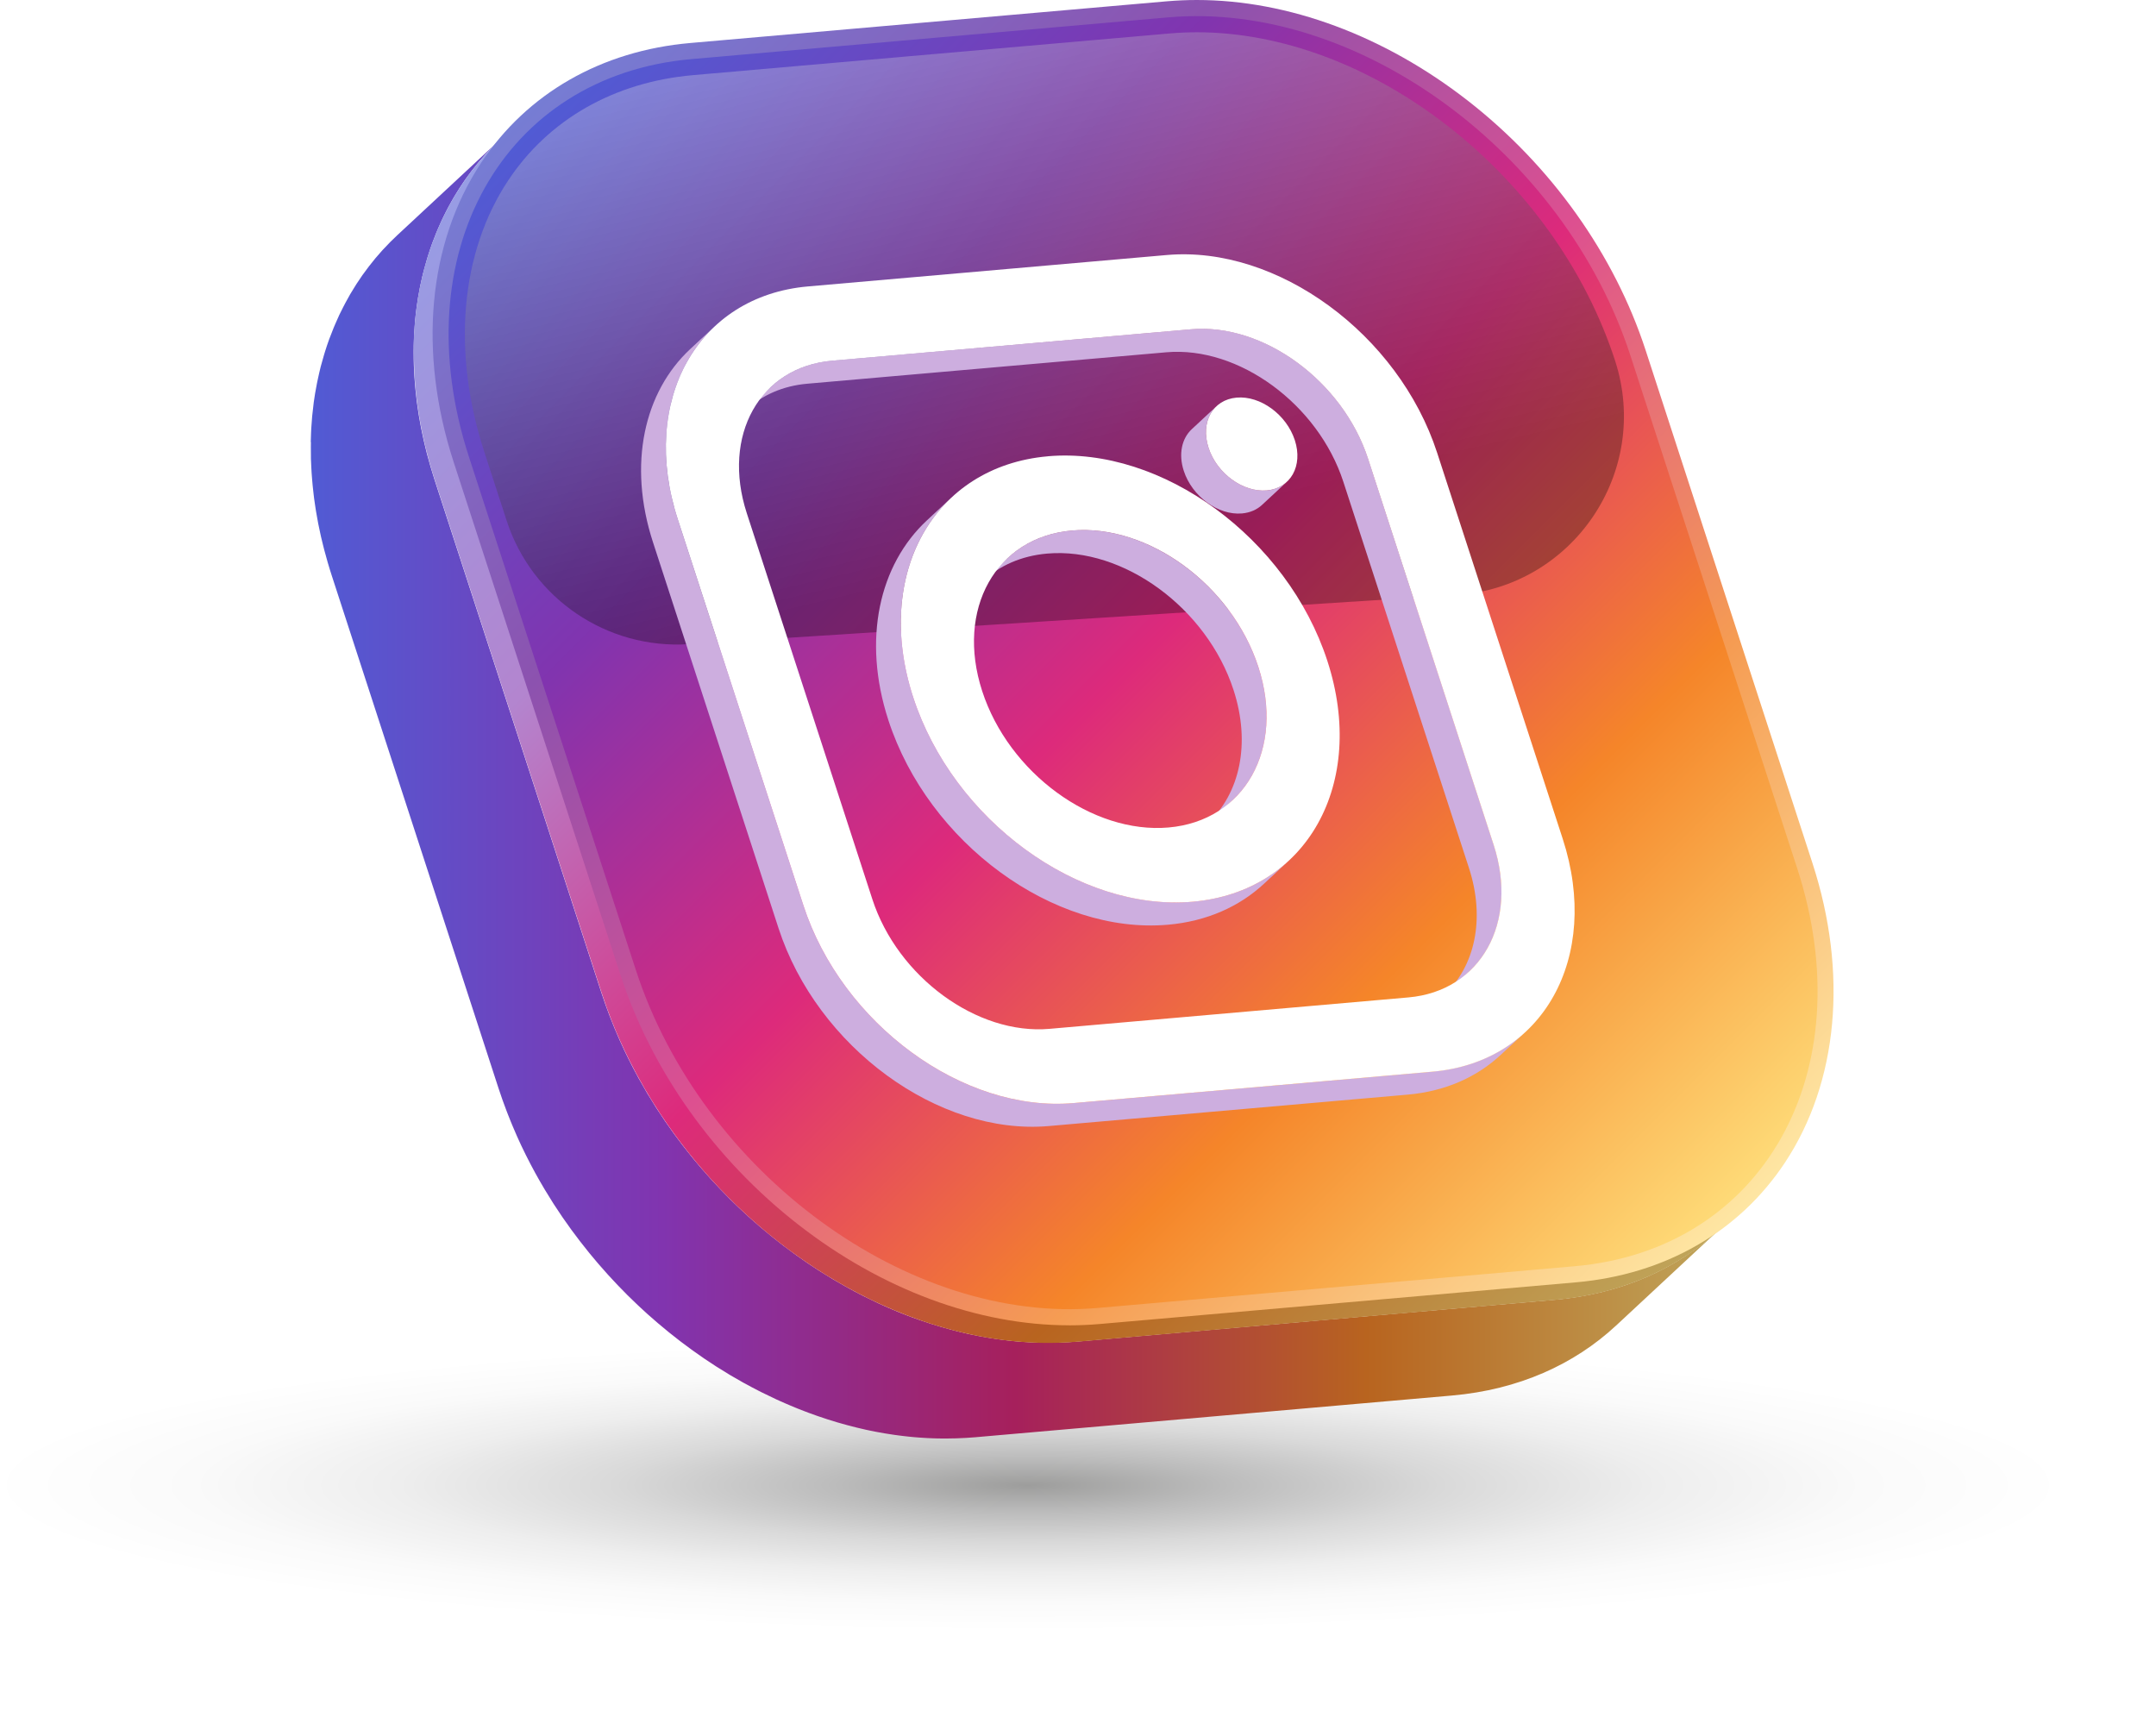
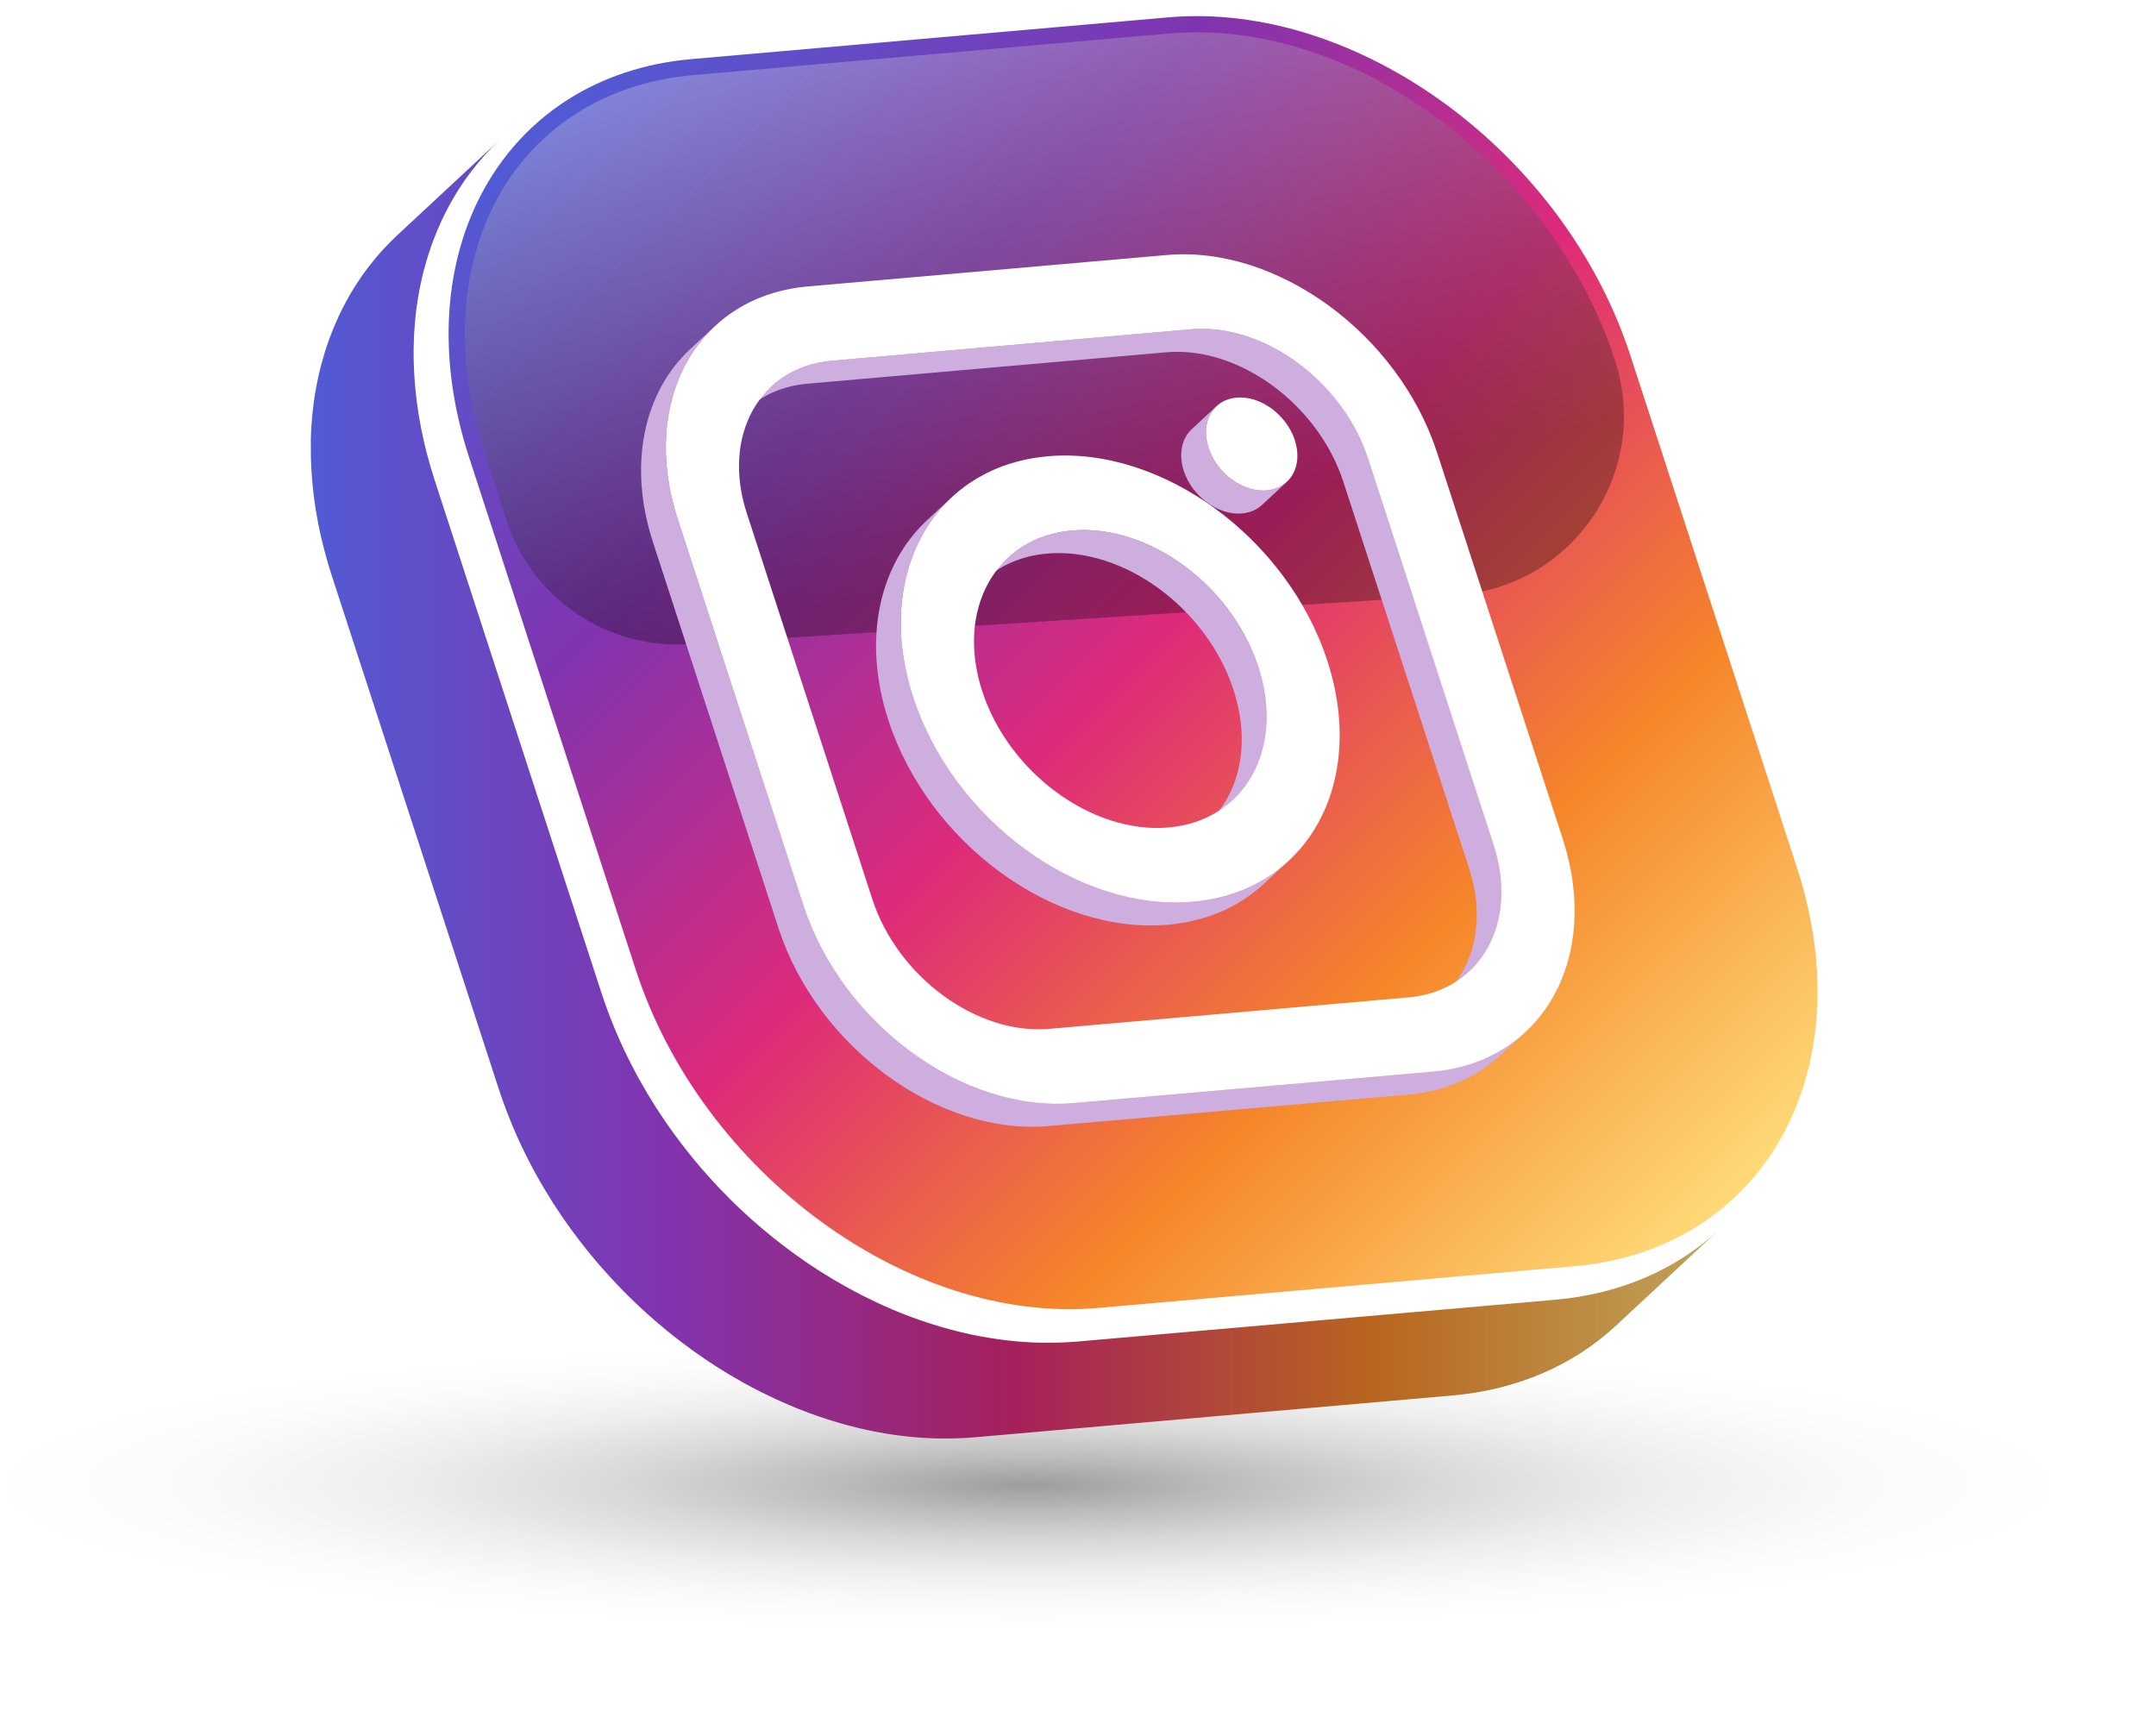
<svg xmlns="http://www.w3.org/2000/svg" viewBox="0 0 668.26 536.11">
  <defs>
    <style>.cls-1{fill:url(#linear-gradient);}.cls-2{isolation:isolate;}.cls-2,.cls-3{fill:none;}.cls-4{fill:#fff;}.cls-5{fill:#cdaedf;}.cls-6{fill:url(#linear-gradient-5);mix-blend-mode:screen;opacity:.3;}.cls-7{fill:url(#linear-gradient-3);}.cls-8{fill:url(#linear-gradient-4);}.cls-9{fill:url(#linear-gradient-2);}.cls-10{fill:url(#radial-gradient);mix-blend-mode:multiply;}.cls-3{filter:url(#drop-shadow-1);}</style>
    <radialGradient id="radial-gradient" cx="-2578.42" cy="460.46" fx="-2578.42" fy="460.46" r="336.36" gradientTransform="translate(-2259.82 395.88) rotate(-180) scale(1 -.14)" gradientUnits="userSpaceOnUse">
      <stop offset="0" stop-color="#9d9d9c" />
      <stop offset=".18" stop-color="#bcbcbc" />
      <stop offset=".38" stop-color="#d9d9d9" />
      <stop offset=".58" stop-color="#eee" />
      <stop offset=".77" stop-color="#fafafa" />
      <stop offset=".96" stop-color="#fff" />
    </radialGradient>
    <linearGradient id="linear-gradient" x1="133.93" y1="244.55" x2="570.4" y2="244.55" gradientTransform="translate(666.7) rotate(-180) scale(1 -1)" gradientUnits="userSpaceOnUse">
      <stop offset="0" stop-color="#bfa459" />
      <stop offset=".25" stop-color="#b8641f" />
      <stop offset=".5" stop-color="#a6205c" />
      <stop offset=".75" stop-color="#8134af" />
      <stop offset="1" stop-color="#515bd4" />
    </linearGradient>
    <linearGradient id="linear-gradient-2" x1="193.72" y1="441.03" x2="551.65" y2="83.1" gradientTransform="translate(666.7) rotate(-180) scale(1 -1)" gradientUnits="userSpaceOnUse">
      <stop offset="0" stop-color="#bfa459" />
      <stop offset=".25" stop-color="#b8641f" />
      <stop offset=".5" stop-color="#dd2a7b" />
      <stop offset=".75" stop-color="#b385cf" />
      <stop offset="1" stop-color="#979de5" />
    </linearGradient>
    <linearGradient id="linear-gradient-3" x1="135.83" y1="385.07" x2="495.17" y2="25.72" gradientTransform="translate(666.7) rotate(-180) scale(1 -1)" gradientUnits="userSpaceOnUse">
      <stop offset="0" stop-color="#fee6a3" />
      <stop offset=".25" stop-color="#f59c53" />
      <stop offset=".5" stop-color="#dd5090" />
      <stop offset=".75" stop-color="#8c52af" />
      <stop offset="1" stop-color="#767dd4" />
    </linearGradient>
    <linearGradient id="linear-gradient-4" x1="139.36" y1="381.53" x2="491.64" y2="29.26" gradientTransform="translate(666.7) rotate(-180) scale(1 -1)" gradientUnits="userSpaceOnUse">
      <stop offset="0" stop-color="#feda77" />
      <stop offset=".25" stop-color="#f58529" />
      <stop offset=".5" stop-color="#dd2a7b" />
      <stop offset=".75" stop-color="#8134af" />
      <stop offset="1" stop-color="#515bd4" />
    </linearGradient>
    <linearGradient id="linear-gradient-5" x1="379.79" y1="-36.63" x2="322.09" y2="208.15" gradientTransform="translate(666.7) rotate(-180) scale(1 -1)" gradientUnits="userSpaceOnUse">
      <stop offset=".1" stop-color="#fff" />
      <stop offset=".31" stop-color="#b0b0b0" />
      <stop offset=".57" stop-color="#525252" />
      <stop offset=".75" stop-color="#171717" />
      <stop offset=".84" stop-color="#000" />
    </linearGradient>
    <filter id="drop-shadow-1" filterUnits="userSpaceOnUse">
      <feOffset dx="-7" dy="7" />
      <feGaussianBlur result="blur" stdDeviation="5" />
      <feFlood flood-color="#000" flood-opacity=".75" />
      <feComposite in2="blur" operator="in" />
      <feComposite in="SourceGraphic" />
    </filter>
  </defs>
  <g class="cls-2">
    <g id="Layer_2">
      <g id="Layer_1-2">
        <ellipse id="instagram" class="cls-10" cx="334.13" cy="463.77" rx="334.13" ry="72.34" />
        <path id="dark_frame" class="cls-1" d="m96.32,136.97c.02-.93.05-1.85.09-2.76.02-.44.03-.89.06-1.33.07-1.23.16-2.44.27-3.65.01-.12.02-.24.03-.35.13-1.32.28-2.63.45-3.93.01-.1.02-.19.03-.29.13-.95.27-1.88.43-2.82,0-.05.02-.1.03-.15.17-1,.35-2,.55-2.98.07-.33.14-.66.21-.99.15-.72.31-1.43.47-2.14.08-.36.17-.72.26-1.08.07-.27.13-.54.19-.8.06-.23.13-.46.19-.69.26-1,.54-1.99.84-2.97.11-.35.21-.71.32-1.06.4-1.29.83-2.57,1.29-3.83.01-.04.02-.07.04-.11.08-.21.17-.42.25-.63.34-.92.69-1.83,1.06-2.72.16-.4.34-.79.5-1.18.32-.75.65-1.49.99-2.23.09-.2.18-.42.27-.62.11-.22.22-.44.33-.66.3-.63.61-1.25.93-1.86.22-.43.44-.85.66-1.27.34-.63.68-1.25,1.03-1.86.16-.28.31-.57.47-.85.07-.11.14-.22.21-.34.34-.57.69-1.14,1.04-1.7.24-.39.48-.78.73-1.17.39-.6.79-1.18,1.19-1.77.2-.29.39-.59.59-.88.03-.05.07-.09.1-.13.4-.57.82-1.13,1.24-1.68.24-.32.47-.65.72-.97.52-.68,1.06-1.34,1.6-2,.15-.18.29-.37.44-.55,0,0,.01-.01.02-.02.7-.84,1.42-1.66,2.15-2.46.17-.18.35-.36.52-.54.57-.61,1.14-1.23,1.74-1.82.02-.02.04-.04.05-.06.72-.72,1.45-1.43,2.2-2.13l31.9-29.68c-.77.71-1.52,1.44-2.25,2.18-.59.59-1.16,1.2-1.73,1.82-.17.18-.35.36-.52.55-.73.81-1.45,1.63-2.15,2.46-.16.19-.3.38-.46.57-.54.66-1.08,1.32-1.6,2-.25.32-.48.65-.72.97-.42.56-.83,1.11-1.24,1.68-.24.34-.47.69-.7,1.03-.4.58-.8,1.16-1.18,1.76-.25.39-.49.78-.73,1.17-.35.56-.7,1.12-1.04,1.7-.23.39-.45.79-.68,1.19-.35.62-.7,1.24-1.03,1.86-.23.42-.44.85-.66,1.27-.32.62-.63,1.24-.93,1.86-.2.42-.41.85-.6,1.28-.34.74-.67,1.48-.99,2.23-.17.39-.34.79-.5,1.18-.37.9-.72,1.81-1.06,2.72-.09.25-.19.49-.28.74-.46,1.26-.88,2.54-1.29,3.83-.11.35-.21.71-.32,1.06-.29.98-.57,1.97-.84,2.97-.13.5-.26.99-.39,1.49-.09.36-.18.72-.26,1.08-.17.71-.32,1.42-.47,2.14-.07.33-.14.66-.21.99-.2.99-.38,1.98-.55,2.98,0,.05-.02.1-.03.15-.17,1.03-.32,2.06-.46,3.11-.17,1.3-.33,2.61-.45,3.93-.01.12-.02.24-.03.35-.11,1.21-.2,2.43-.27,3.65-.02.44-.04.89-.06,1.33-.04.92-.07,1.83-.09,2.76,0,.5-.01,1.01-.02,1.52,0,.9,0,1.8.02,2.7,0,.52.02,1.05.04,1.57.02.68.06,1.36.09,2.04.03.6.06,1.19.1,1.79.04.69.1,1.38.16,2.07.05.6.1,1.2.16,1.8.07.7.15,1.41.23,2.11.07.6.14,1.19.21,1.8.09.72.2,1.44.31,2.15.09.6.17,1.19.27,1.79.12.74.26,1.48.39,2.22.11.59.21,1.17.32,1.76.15.76.32,1.53.48,2.29.12.57.24,1.14.37,1.72.18.8.38,1.6.58,2.41.13.54.26,1.09.4,1.63.23.89.48,1.78.74,2.67.13.46.25.93.39,1.39.4,1.36.82,2.73,1.26,4.1l51.68,158.88c.37,1.14.76,2.27,1.16,3.4.13.36.26.71.39,1.07.28.78.57,1.56.86,2.33.15.41.31.81.47,1.21.29.74.58,1.48.88,2.21.16.39.32.78.48,1.17.34.82.69,1.63,1.05,2.45.13.29.25.58.38.87.25.57.51,1.13.77,1.69.19.42.38.84.58,1.26.27.58.56,1.16.84,1.73.19.39.38.79.58,1.19.32.64.64,1.27.97,1.9.17.33.33.66.5.98.47.89.95,1.78,1.43,2.67.03.06.07.12.1.19.8,1.45,1.62,2.88,2.46,4.3.14.23.27.47.41.7.81,1.36,1.64,2.7,2.49,4.03.17.27.35.54.53.82.75,1.16,1.51,2.31,2.29,3.45.04.07.09.13.13.2.82,1.19,1.65,2.37,2.5,3.54.21.29.42.57.63.86.73,1,1.48,1.99,2.23,2.97.08.1.16.21.24.31.83,1.07,1.67,2.13,2.52,3.18.23.28.46.56.69.85.66.8,1.33,1.59,2,2.38.2.24.4.48.61.71.85.99,1.72,1.96,2.59,2.93.19.21.38.41.56.61.7.76,1.4,1.52,2.12,2.27.26.28.53.55.79.83.76.79,1.53,1.57,2.3,2.35.14.14.29.29.43.44.91.9,1.83,1.79,2.76,2.67.25.24.5.47.75.7.72.67,1.44,1.34,2.17,2,.27.25.54.49.82.74.96.86,1.94,1.72,2.92,2.55.05.04.1.09.16.13.94.8,1.88,1.58,2.83,2.35.28.23.57.46.85.68.86.69,1.72,1.37,2.58,2.04.2.15.4.31.6.46,1.04.8,2.09,1.58,3.15,2.34.24.18.49.35.73.53.95.68,1.9,1.35,2.86,2.01.23.16.46.32.69.48,1.12.76,2.25,1.51,3.39,2.24.23.15.47.3.7.44,1.18.75,2.36,1.48,3.55,2.19.13.08.25.15.37.23,1.26.75,2.53,1.48,3.81,2.19.26.14.51.29.77.43,1.44.79,2.89,1.57,4.35,2.31.23.12.47.24.71.36,1.48.74,2.96,1.46,4.46,2.16.33.16.67.31,1.01.46.63.29,1.26.57,1.89.84.4.17.79.34,1.19.51.62.26,1.24.52,1.86.78.4.16.79.32,1.19.48.64.26,1.29.51,1.93.75.37.14.74.29,1.11.42.74.28,1.48.54,2.23.8.28.1.55.2.83.29.76.26,1.52.51,2.28.76.21.07.42.14.63.21.97.31,1.95.61,2.93.9.26.08.53.15.79.22.71.21,1.43.41,2.14.6.37.1.74.19,1.12.29.61.16,1.22.32,1.83.47.41.1.82.19,1.23.29.58.13,1.15.27,1.73.4.43.09.85.18,1.28.27.56.12,1.12.23,1.68.34.44.08.87.16,1.31.24.55.1,1.1.2,1.65.29.44.07.89.14,1.33.21.55.09,1.09.17,1.64.25.44.06.89.12,1.33.18.55.07,1.09.14,1.64.2.45.05.89.1,1.34.15.55.06,1.09.11,1.64.16.44.04.89.08,1.33.11.55.04,1.1.08,1.65.11.44.03.88.06,1.32.08.56.03,1.11.05,1.67.07.43.02.87.03,1.3.04.57.01,1.14.02,1.71.02.42,0,.84.01,1.26,0,.59,0,1.18-.01,1.77-.03.39,0,.79-.01,1.18-.02.66-.02,1.31-.05,1.97-.09.32-.02.65-.03.97-.04.98-.06,1.96-.13,2.94-.21l147.75-12.93c20.61-1.8,37.89-9.61,50.89-21.7l-31.9,29.68c-13,12.09-30.28,19.9-50.89,21.7l-147.75,12.93c-.98.09-1.96.16-2.94.21-.32.02-.65.03-.97.04-.66.03-1.31.07-1.97.09-.39.01-.79.01-1.18.02-.59.01-1.18.02-1.77.03-.42,0-.84,0-1.26,0-.57,0-1.14,0-1.7-.02-.43-.01-.87-.03-1.3-.04-.56-.02-1.11-.04-1.67-.07-.44-.02-.88-.05-1.32-.08-.55-.03-1.1-.07-1.65-.11-.44-.03-.89-.07-1.33-.11-.55-.05-1.09-.1-1.64-.16-.45-.05-.89-.1-1.34-.15-.55-.06-1.09-.13-1.64-.2-.44-.06-.89-.12-1.33-.18-.55-.08-1.09-.16-1.64-.25-.44-.07-.89-.14-1.33-.21-.55-.09-1.1-.19-1.65-.29-.44-.08-.87-.16-1.31-.24-.56-.11-1.12-.22-1.68-.34-.43-.09-.85-.18-1.28-.27-.58-.13-1.15-.26-1.72-.4-.41-.1-.82-.19-1.23-.29-.61-.15-1.21-.31-1.82-.47-.37-.1-.75-.19-1.12-.29-.71-.19-1.43-.4-2.14-.6-.26-.08-.53-.15-.79-.22-.98-.29-1.95-.59-2.92-.9-.21-.07-.43-.14-.64-.21-.76-.25-1.51-.5-2.27-.76-.04-.02-.09-.03-.13-.04-.23-.08-.47-.17-.7-.25-.74-.26-1.48-.53-2.22-.8-.37-.14-.74-.28-1.11-.42-.64-.25-1.29-.5-1.93-.75-.4-.16-.79-.32-1.19-.48-.62-.25-1.24-.51-1.86-.78-.4-.17-.79-.34-1.19-.51-.63-.28-1.26-.56-1.9-.84-.26-.12-.52-.23-.78-.35-.08-.04-.15-.07-.23-.11-1.49-.69-2.98-1.41-4.46-2.15-.24-.12-.47-.24-.71-.36-1.46-.74-2.91-1.51-4.35-2.31-.11-.06-.23-.12-.35-.18-.14-.08-.28-.17-.43-.24-1.28-.71-2.55-1.44-3.81-2.19-.13-.08-.25-.15-.38-.23-1.19-.71-2.37-1.45-3.54-2.19-.15-.09-.29-.18-.44-.27-.09-.06-.17-.12-.26-.17-1.14-.73-2.26-1.48-3.39-2.24-.23-.16-.46-.32-.69-.48-.96-.66-1.92-1.33-2.86-2.01-.16-.11-.32-.22-.48-.34-.09-.06-.17-.13-.25-.19-1.06-.77-2.11-1.55-3.15-2.34-.2-.15-.4-.31-.59-.46-.87-.67-1.73-1.35-2.59-2.04-.16-.13-.32-.25-.47-.37-.12-.1-.25-.21-.37-.31-.95-.77-1.9-1.56-2.83-2.35-.05-.04-.1-.09-.16-.13-.98-.84-1.95-1.69-2.92-2.55-.11-.1-.22-.19-.33-.29-.16-.15-.32-.3-.49-.45-.73-.66-1.45-1.33-2.17-2-.25-.23-.5-.46-.74-.7-.93-.88-1.85-1.77-2.76-2.67-.03-.03-.06-.06-.09-.09-.12-.11-.23-.23-.34-.35-.77-.77-1.54-1.56-2.3-2.35-.26-.28-.53-.55-.79-.83-.71-.75-1.42-1.51-2.12-2.28-.14-.15-.28-.3-.42-.45-.05-.05-.09-.1-.14-.16-.87-.97-1.74-1.94-2.59-2.93-.2-.24-.4-.48-.61-.71-.67-.79-1.34-1.58-2-2.39-.14-.17-.28-.33-.41-.49-.09-.11-.18-.23-.28-.35-.85-1.05-1.7-2.11-2.52-3.18-.08-.1-.16-.21-.24-.31-.76-.98-1.5-1.97-2.23-2.97-.11-.15-.22-.29-.33-.44-.1-.14-.2-.28-.3-.42-.85-1.17-1.68-2.34-2.5-3.53-.05-.07-.09-.14-.14-.21-.78-1.14-1.54-2.29-2.29-3.45-.1-.16-.21-.31-.31-.47-.07-.12-.14-.23-.22-.35-.85-1.33-1.68-2.67-2.49-4.03-.14-.23-.27-.46-.41-.7-.84-1.42-1.67-2.85-2.46-4.3,0,0,0,0,0,0-.03-.06-.07-.12-.1-.18-.48-.88-.96-1.77-1.43-2.67-.17-.33-.33-.66-.5-.98-.33-.63-.65-1.26-.97-1.9-.2-.39-.38-.79-.58-1.19-.28-.58-.56-1.15-.84-1.73-.2-.42-.39-.84-.58-1.26-.26-.56-.52-1.12-.77-1.69-.03-.06-.06-.12-.08-.19-.1-.23-.19-.46-.3-.69-.36-.81-.71-1.63-1.05-2.45-.16-.39-.32-.78-.48-1.17-.3-.74-.6-1.47-.88-2.21-.16-.4-.31-.81-.47-1.21-.29-.77-.58-1.55-.86-2.33-.13-.36-.26-.71-.39-1.07-.4-1.13-.79-2.26-1.16-3.4l-51.68-158.88c-.45-1.37-.87-2.73-1.26-4.09,0-.03-.02-.06-.03-.09-.13-.45-.24-.89-.37-1.34-.25-.88-.5-1.76-.73-2.64-.14-.55-.27-1.1-.41-1.65-.2-.8-.4-1.59-.58-2.38-.13-.58-.25-1.15-.37-1.73-.16-.76-.33-1.52-.48-2.28-.12-.59-.22-1.18-.32-1.77-.13-.74-.27-1.47-.39-2.2-.1-.6-.18-1.2-.27-1.79-.11-.72-.22-1.44-.31-2.15-.08-.6-.14-1.2-.21-1.8-.08-.7-.16-1.41-.23-2.11-.06-.6-.11-1.2-.16-1.79-.06-.69-.12-1.39-.16-2.07-.04-.6-.07-1.19-.1-1.79-.03-.68-.07-1.36-.09-2.04,0-.21-.02-.43-.03-.64,0-.31,0-.61,0-.92-.02-.91-.02-1.81-.02-2.71,0-.5,0-1.01.02-1.51Z" />
-         <path id="light_part" class="cls-9" d="m128.21,107.36c0-.33,0-.66.02-.99.02-.57.04-1.13.06-1.7,0-.23.01-.47.03-.7,0-.04,0-.08,0-.11.05-.94.11-1.87.18-2.8.02-.24.04-.48.06-.72.06-.7.12-1.41.2-2.1.03-.29.06-.58.09-.86.08-.74.18-1.49.28-2.22.02-.18.05-.36.07-.54.13-.91.27-1.81.42-2.7.01-.06.02-.13.03-.19.01-.08.03-.16.05-.25.24-1.4.51-2.78.81-4.15.03-.14.07-.29.1-.43.3-1.35.63-2.68.98-4,.02-.06.03-.13.05-.19.03-.11.07-.22.1-.33.31-1.14.64-2.26.99-3.37.03-.08.05-.16.08-.24.35-1.1.72-2.19,1.12-3.27.03-.08.05-.16.08-.23.01-.03.03-.07.04-.1.35-.96.72-1.91,1.11-2.86.08-.21.17-.41.25-.62.39-.95.8-1.88,1.22-2.81,0-.02.02-.04.03-.06.03-.07.07-.15.11-.22.36-.78.73-1.55,1.12-2.32.1-.21.21-.42.31-.62.43-.84.86-1.67,1.32-2.49.01-.02.02-.04.03-.06.04-.08.09-.16.14-.24.38-.68.77-1.36,1.17-2.03.13-.22.26-.43.39-.64.4-.65.8-1.29,1.21-1.93.06-.09.11-.18.17-.27.02-.03.03-.05.05-.08.47-.72.95-1.42,1.44-2.12.13-.19.26-.37.4-.55.38-.53.77-1.06,1.16-1.59.09-.12.17-.24.26-.36.06-.08.13-.16.19-.24.46-.61.93-1.21,1.42-1.8.05-.06.1-.12.15-.18.53-.65,1.07-1.28,1.62-1.91.05-.06.11-.13.16-.19.11-.12.22-.24.33-.36.4-.45.8-.89,1.2-1.33.18-.19.36-.39.54-.58.47-.49.94-.98,1.42-1.46.08-.08.17-.17.25-.26.02-.02.04-.04.06-.06.58-.58,1.17-1.14,1.77-1.7.16-.15.33-.3.49-.45.45-.41.9-.82,1.36-1.22.1-.09.2-.18.3-.27.1-.09.21-.17.31-.26.47-.4.94-.79,1.41-1.18.17-.14.34-.28.52-.42.64-.51,1.29-1.02,1.95-1.51.02-.02.05-.04.07-.05.1-.07.2-.14.3-.21.55-.41,1.11-.81,1.67-1.2.22-.15.44-.3.66-.45.5-.34,1-.68,1.51-1.01.14-.09.27-.19.41-.28.07-.04.14-.09.21-.13.72-.46,1.45-.91,2.19-1.35.08-.05.17-.1.25-.14.66-.39,1.33-.77,2.01-1.14.1-.05.19-.11.29-.17.13-.07.26-.13.39-.2.61-.33,1.23-.65,1.86-.97.19-.1.38-.2.57-.29.8-.39,1.6-.78,2.42-1.15.05-.02.09-.04.13-.06.12-.06.25-.11.37-.16.69-.31,1.39-.61,2.09-.9.24-.1.47-.2.71-.29.86-.35,1.73-.69,2.61-1.01,0,0,0,0,0,0l1.66-.61c.83-.3,1.66-.61,2.49-.91,1.69-.62,3.38-1.24,5.07-1.86-1.21.44-2.39.92-3.56,1.41-.32.14-.64.28-.97.42-.96.42-1.91.85-2.85,1.31-.21.1-.42.19-.62.3-1.11.55-2.2,1.12-3.28,1.72-.25.14-.49.28-.73.42-.9.51-1.79,1.04-2.67,1.59-.21.13-.42.26-.63.39-1.01.64-2.01,1.31-2.98,2-.22.15-.43.31-.65.47-.86.62-1.71,1.26-2.55,1.91-.15.12-.3.23-.44.34-.93.74-1.84,1.51-2.73,2.29-.21.18-.41.37-.62.55-.83.74-1.64,1.5-2.43,2.27-.08.08-.16.15-.24.23-.85.84-1.67,1.7-2.48,2.58-.19.21-.39.42-.58.64-.77.86-1.53,1.73-2.26,2.62-.04.05-.08.09-.11.13-.76.93-1.48,1.88-2.2,2.84-.19.25-.37.51-.56.76-.64.88-1.26,1.77-1.86,2.68-.07.11-.15.22-.23.34-.66,1.01-1.3,2.04-1.92,3.09-.16.28-.32.56-.48.84-.47.82-.93,1.65-1.37,2.49-.16.31-.33.61-.49.92-.56,1.1-1.11,2.22-1.63,3.35-.08.17-.15.34-.22.51-.45.99-.88,2-1.29,3.02-.16.39-.31.79-.46,1.19-.31.79-.6,1.59-.89,2.4-.19.53-.37,1.06-.54,1.59-.25.76-.49,1.52-.72,2.29-.16.53-.32,1.07-.47,1.6-.19.7-.37,1.4-.55,2.1-.19.74-.38,1.48-.55,2.23-.16.69-.3,1.38-.44,2.07-.15.76-.31,1.51-.44,2.28-.19,1.03-.36,2.07-.52,3.12-.02.16-.05.31-.07.47-.18,1.29-.33,2.6-.47,3.91-.03.33-.06.65-.09.98-.11,1.2-.2,2.42-.27,3.64,0,.15-.02.3-.03.45-.07,1.36-.11,2.74-.12,4.12,0,.22,0,.43,0,.65,0,1.35.01,2.7.05,4.07,0,.25.02.49.03.74.05,1.37.13,2.75.23,4.14.02.21.03.42.05.63.12,1.45.25,2.9.43,4.37,0,.07.02.14.03.21.17,1.46.38,2.92.61,4.39.02.16.05.31.07.47.23,1.45.5,2.9.79,4.36.05.24.1.49.14.73.29,1.43.61,2.87.96,4.31.06.25.12.51.19.77.36,1.46.74,2.93,1.16,4.41.05.19.11.39.17.58.45,1.55.91,3.11,1.42,4.67l51.68,158.88c.43,1.32.88,2.62,1.35,3.92.12.32.23.65.35.97.47,1.3.96,2.59,1.47,3.87.07.18.15.36.22.54.32.79.64,1.57.97,2.35.15.35.3.69.45,1.04.26.61.52,1.22.8,1.83.18.39.36.78.54,1.17.25.56.51,1.11.77,1.67.19.41.39.81.59,1.22.26.53.51,1.06.78,1.59.06.12.13.25.19.37.6,1.2,1.23,2.39,1.86,3.58.15.27.29.54.44.81.68,1.24,1.37,2.48,2.08,3.7.15.26.31.52.46.78.5.85,1.01,1.7,1.53,2.54.19.31.38.62.57.93.65,1.03,1.3,2.06,1.97,3.08.03.04.05.08.08.12.64.98,1.3,1.95,1.97,2.92.2.3.41.59.62.88.47.68.95,1.35,1.43,2.02.25.34.5.68.75,1.02.43.59.87,1.17,1.31,1.75.25.33.5.66.75.99.49.63.98,1.26,1.47,1.89.21.27.42.53.63.8,1.39,1.73,2.82,3.44,4.28,5.11.1.12.21.23.31.35,1.4,1.6,2.84,3.17,4.3,4.72.15.16.31.32.46.48,1.41,1.47,2.84,2.92,4.3,4.33.2.2.41.4.61.59.48.46.96.91,1.44,1.37.3.29.61.57.92.86.54.5,1.08.98,1.62,1.47.26.23.52.47.78.7,1.61,1.43,3.25,2.83,4.91,4.19.26.22.53.43.8.64.58.47,1.15.93,1.73,1.39.32.26.65.51.98.76.53.41,1.06.82,1.59,1.22.34.26.69.52,1.04.77.54.4,1.08.8,1.62,1.19.35.25.71.51,1.06.76.55.39,1.1.78,1.66,1.16.34.24.68.47,1.02.7.66.45,1.32.88,1.98,1.32.26.17.51.34.77.51.92.6,1.84,1.18,2.77,1.76.16.1.32.19.48.29.79.49,1.59.97,2.39,1.44.32.19.65.38.97.57.65.38,1.3.75,1.95,1.11.34.19.68.38,1.03.57.75.41,1.5.82,2.26,1.22.28.15.56.3.83.44,1.02.53,2.04,1.05,3.07,1.55.16.08.31.15.47.22.95.46,1.89.91,2.85,1.34.32.15.64.29.96.44.91.41,1.82.81,2.73,1.19.21.09.42.18.62.27,1.19.5,2.4.98,3.6,1.45.29.11.57.22.86.33,1.11.42,2.22.83,3.33,1.22.13.05.26.1.4.14,1.42.49,2.84.95,4.26,1.39.24.07.48.15.73.22,1.38.42,2.77.81,4.16,1.18.36.09.71.19,1.07.28.56.14,1.12.28,1.69.42.42.1.83.2,1.25.29.57.13,1.13.25,1.7.38.41.09.82.18,1.24.26.58.12,1.16.23,1.74.34.4.07.79.15,1.19.22.62.11,1.24.21,1.86.31.36.06.71.12,1.07.17.94.14,1.87.27,2.81.39.06,0,.12.02.19.03,1,.12,1.99.23,2.99.33.32.03.63.05.95.08.68.06,1.36.12,2.04.16.38.03.76.05,1.15.07.62.04,1.24.07,1.86.09.4.02.8.03,1.21.04.6.02,1.21.03,1.81.04.4,0,.8,0,1.21,0,.61,0,1.23,0,1.84-.02.38,0,.77-.01,1.15-.02.67-.02,1.34-.05,2-.08.32-.02.65-.03.97-.04.99-.06,1.98-.13,2.97-.21l147.75-12.93c32-2.8,55.74-20.55,67.36-46.35-.61,1.34-1.21,2.68-1.81,4.02-.16.35-.32.7-.47,1.05l-1.74,3.87c-3,6.65-6.77,12.79-11.27,18.29-.08.09-.16.18-.23.27-.87,1.06-1.77,2.08-2.69,3.09-.72.79-1.45,1.56-2.2,2.32-.08.08-.15.16-.23.24-1.42,1.42-2.9,2.77-4.43,4.08-2.53,2.16-5.21,4.18-8.03,6.02-.08.06-.17.11-.26.16-2.19,1.42-4.45,2.74-6.81,3.95-.02,0-.03.02-.05.03-1.45.75-2.93,1.45-4.43,2.11-3.06,1.35-6.24,2.53-9.54,3.54-.94.29-1.89.56-2.84.82-1.26.34-2.53.66-3.83.94-3.1.69-6.29,1.24-9.57,1.63-1.01.12-2.04.23-3.07.32l-147.75,12.93c-1.02.09-2.04.16-3.06.22-.33.02-.67.03-1,.05-.69.03-1.38.06-2.07.08-.4.01-.79.02-1.19.02-.63.01-1.27.02-1.9.02-.41,0-.83,0-1.24,0-.62,0-1.25-.02-1.87-.04-.42-.01-.83-.03-1.25-.04-.64-.03-1.27-.06-1.91-.1-.4-.02-.79-.04-1.19-.07-.7-.05-1.4-.11-2.1-.17-.33-.03-.66-.05-.98-.08-1.03-.1-2.06-.21-3.08-.34-.06,0-.12-.02-.18-.02-.97-.12-1.94-.26-2.91-.4-.07-.01-.13-.02-.2-.03-.3-.05-.6-.1-.89-.15-.64-.1-1.29-.21-1.93-.32-.41-.07-.81-.15-1.22-.23-.6-.11-1.2-.23-1.8-.35-.42-.09-.85-.18-1.27-.27-.59-.13-1.17-.25-1.76-.39-.43-.1-.86-.2-1.29-.3-.58-.14-1.16-.28-1.74-.43-.25-.06-.49-.12-.74-.18-.12-.03-.24-.07-.36-.1-1.43-.38-2.87-.78-4.29-1.21-.25-.08-.5-.15-.75-.23-1.47-.45-2.94-.92-4.4-1.43-.03-.01-.06-.02-.09-.03-.11-.04-.22-.08-.32-.12-1.15-.4-2.29-.82-3.43-1.25-.3-.11-.59-.22-.89-.34-1.24-.48-2.48-.98-3.71-1.49-.05-.02-.1-.04-.15-.06-.17-.07-.33-.15-.49-.22-.94-.4-1.88-.81-2.82-1.23-.33-.15-.66-.3-.99-.45-.98-.45-1.97-.91-2.94-1.39-.13-.06-.25-.12-.38-.18-.03-.02-.07-.03-.1-.05-1.06-.52-2.12-1.06-3.17-1.6-.29-.15-.58-.31-.86-.46-.78-.41-1.56-.83-2.33-1.25-.17-.1-.35-.19-.52-.28-.18-.1-.36-.21-.54-.31-.67-.38-1.34-.76-2.01-1.15-.33-.19-.67-.39-1-.58-.83-.49-1.65-.99-2.48-1.49-.14-.08-.28-.17-.42-.25-.02-.01-.04-.03-.07-.04-.96-.59-1.91-1.2-2.86-1.82-.27-.17-.53-.35-.8-.53-.68-.45-1.36-.9-2.04-1.36-.12-.08-.23-.15-.35-.23-.23-.16-.47-.33-.7-.49-.57-.4-1.15-.8-1.72-1.2-.36-.26-.73-.52-1.09-.78-.56-.41-1.12-.82-1.68-1.23-.21-.16-.43-.31-.64-.47-.14-.11-.28-.22-.42-.32-.55-.41-1.09-.83-1.64-1.25-.34-.26-.68-.52-1.01-.79-.6-.47-1.19-.95-1.78-1.42-.23-.19-.47-.37-.7-.56-.04-.04-.09-.08-.13-.11-.85-.7-1.7-1.41-2.55-2.13h0c-.84-.72-1.68-1.45-2.51-2.19-.04-.04-.09-.08-.13-.11-.23-.2-.45-.41-.68-.62-.56-.5-1.11-1-1.66-1.51-.32-.29-.63-.59-.95-.89-.5-.47-.99-.94-1.49-1.41-.12-.12-.25-.23-.37-.35-.09-.09-.17-.18-.26-.26-1.5-1.46-2.98-2.95-4.43-4.47-.09-.09-.18-.17-.26-.26-.07-.08-.14-.16-.21-.23-1.51-1.59-2.99-3.21-4.44-4.87-.06-.07-.12-.13-.17-.19-.05-.06-.09-.11-.14-.17-.75-.86-1.5-1.73-2.23-2.61,0,0-.02-.02-.02-.03-.73-.87-1.44-1.75-2.15-2.63-.05-.06-.1-.12-.14-.17-.17-.22-.34-.44-.51-.66-.51-.64-1.02-1.29-1.51-1.94-.26-.34-.52-.68-.78-1.03-.45-.6-.9-1.2-1.35-1.8-.14-.19-.28-.37-.42-.56-.12-.16-.23-.33-.35-.5-.5-.69-.99-1.38-1.48-2.08-.21-.3-.43-.6-.64-.91-.69-1-1.36-2-2.03-3.01,0,0,0-.01-.01-.02-.02-.04-.05-.08-.07-.11-.69-1.05-1.36-2.11-2.03-3.17-.2-.32-.4-.64-.59-.96-.53-.87-1.06-1.74-1.57-2.62-.11-.19-.24-.39-.35-.58-.04-.08-.09-.16-.13-.23-.73-1.26-1.45-2.54-2.15-3.82-.15-.28-.3-.55-.45-.83-.66-1.22-1.3-2.45-1.92-3.69-.05-.09-.1-.18-.14-.27-.02-.04-.03-.07-.05-.11-.27-.54-.53-1.08-.79-1.62-.21-.42-.42-.85-.62-1.27-.27-.57-.53-1.15-.8-1.73-.18-.4-.37-.79-.55-1.19-.28-.63-.56-1.27-.83-1.91-.15-.35-.31-.69-.46-1.04-.37-.87-.72-1.74-1.07-2.61-.05-.12-.1-.24-.15-.36,0,0,0,0,0,0-.53-1.32-1.03-2.65-1.52-3.99-.12-.33-.24-.67-.36-1-.48-1.34-.95-2.69-1.39-4.05l-51.68-158.88c-.3-.93-.59-1.85-.87-2.78-.09-.3-.18-.6-.27-.91-.18-.62-.37-1.24-.54-1.86-.1-.36-.2-.72-.29-1.08-.15-.56-.31-1.13-.45-1.69-.1-.38-.19-.76-.29-1.13-.13-.54-.27-1.08-.4-1.62-.09-.39-.18-.77-.27-1.16-.12-.53-.24-1.07-.35-1.6-.08-.38-.16-.76-.24-1.14-.11-.54-.22-1.09-.32-1.63-.07-.36-.14-.73-.21-1.09-.11-.57-.2-1.15-.3-1.72-.06-.33-.11-.65-.17-.98-.11-.68-.21-1.37-.31-2.05-.03-.21-.07-.42-.1-.64-.12-.89-.24-1.78-.34-2.67-.03-.22-.05-.43-.07-.65-.08-.67-.15-1.33-.21-2-.03-.32-.06-.65-.08-.97-.05-.55-.1-1.11-.14-1.66-.03-.35-.05-.71-.07-1.06-.03-.52-.06-1.04-.09-1.56-.02-.36-.03-.73-.05-1.09-.02-.51-.04-1.02-.05-1.52-.01-.36-.02-.72-.03-1.08,0-.51-.01-1.01-.02-1.52,0-.35,0-.7,0-1.06,0-.52.01-1.04.02-1.56Z" />
        <g id="color_frame">
-           <path id="line" class="cls-7" d="m331.43,410.79c3.11,0,6.23-.14,9.28-.4l147.75-12.93c27.54-2.41,50.55-15.59,64.8-37.13,16.49-24.92,19.59-58.74,8.52-92.79l-51.68-158.88c-9.69-29.78-29.27-57.29-55.14-77.45C429.13,11.08,399.3,0,370.97,0c-3.11,0-6.23.14-9.28.4l-147.75,12.93c-27.54,2.41-50.55,15.59-64.8,37.12-16.49,24.92-19.59,58.74-8.52,92.79l51.68,158.88c9.69,29.78,29.27,57.29,55.14,77.45,25.83,20.13,55.66,31.21,83.99,31.21h0Z" />
          <path id="color" class="cls-8" d="m214.38,18.31l147.75-12.93c58.6-5.13,122.73,41.81,143.22,104.82l51.68,158.88c20.5,63.02-10.4,118.27-69,123.39l-147.75,12.93c-58.6,5.13-122.73-41.81-143.22-104.82l-51.68-158.88c-20.5-63.02,10.4-118.27,69-123.39Z" />
        </g>
        <path id="light" class="cls-6" d="m150.14,140.16l6.9,21.22c7.85,24.15,31.07,39.9,56.41,38.28l237.83-15.23c36.22-2.32,60.53-38.16,49.31-72.67h0c-9.07-27.91-27.46-53.71-51.78-72.65-24.08-18.77-51.73-29.11-77.84-29.11-2.82,0-5.65.13-8.41.37l-147.75,12.92c-24.44,2.14-44.8,13.75-57.33,32.69-14.79,22.36-17.47,53.04-7.34,84.18Z" />
        <g id="logo" class="cls-3">
          <g id="_3d_part">
            <path class="cls-5" d="m376.39,126.03c-3.07,2.86-4.18,7.67-2.48,12.9,2.58,7.94,10.67,13.86,18.05,13.21,2.52-.22,4.63-1.17,6.22-2.65l7.68-7.14c-1.59,1.48-3.7,2.43-6.22,2.65-7.39.65-15.47-5.27-18.05-13.21-1.7-5.24-.59-10.04,2.48-12.9l-7.68,7.14Z" />
            <path class="cls-5" d="m368.51,102.19c22.42-1.96,47.03,16.06,54.87,40.16l38.92,119.65c5.17,15.9,1.78,30.54-7.56,39.23l7.68-7.14c9.34-8.69,12.73-23.33,7.56-39.23l-38.92-119.65c-7.84-24.1-32.46-42.12-54.87-40.16l-111.27,9.74c-7.64.67-14.05,3.57-18.87,8.06l-7.68,7.14c4.82-4.49,11.23-7.39,18.87-8.06l111.27-9.74Z" />
            <path class="cls-5" d="m339.26,157.44c-8.04.7-14.79,3.76-19.87,8.48l-7.68,7.14c5.08-4.73,11.83-7.78,19.87-8.48,23.6-2.06,49.51,16.9,57.76,42.28,5.44,16.73,1.87,32.14-7.96,41.28l7.68-7.14c9.83-9.15,13.4-24.55,7.96-41.28-8.25-25.38-34.17-44.34-57.76-42.28Z" />
            <path class="cls-5" d="m451.03,325.16l-111.27,9.74c-34.22,2.99-71.79-24.51-83.76-61.31l-38.92-119.65c-1.97-6.07-3.13-12.01-3.53-17.72-.1-1.43-.15-2.84-.16-4.24-.01-2.79.16-5.53.5-8.18.17-1.33.39-2.63.65-3.92.26-1.28.57-2.55.91-3.79.35-1.24.74-2.46,1.17-3.65.22-.6.44-1.19.68-1.77.71-1.75,1.51-3.44,2.39-5.07.59-1.08,1.22-2.14,1.89-3.17,2.01-3.08,4.36-5.88,7.03-8.37l-7.68,7.14c-14.25,13.26-19.43,35.6-11.54,59.86l38.92,119.65c11.97,36.8,49.54,64.3,83.76,61.31l111.27-9.74c11.65-1.02,21.44-5.45,28.8-12.3l7.68-7.14c-7.36,6.85-17.15,11.28-28.8,12.3Z" />
            <path class="cls-5" d="m301.98,147.15l-7.68,7.14c-14.75,13.72-20.11,36.83-11.95,61.92,12.38,38.07,51.25,66.51,86.65,63.41,12.06-1.05,22.18-5.64,29.8-12.72l7.68-7.14c-7.62,7.09-17.74,11.67-29.8,12.72-35.4,3.1-74.27-25.35-86.65-63.41-8.16-25.1-2.8-48.2,11.95-61.92Z" />
          </g>
          <g id="white">
            <path class="cls-4" d="m331.78,134.43c-35.4,3.1-54.13,36.59-41.75,74.65,12.38,38.07,51.25,66.51,86.65,63.41,35.39-3.1,54.12-36.58,41.74-74.65-12.38-38.06-51.25-66.51-86.65-63.42Zm37.42,115.05c-23.6,2.06-49.52-16.9-57.77-42.28-8.25-25.38,4.24-47.7,27.84-49.77,23.6-2.06,49.51,16.9,57.76,42.28,8.25,25.38-4.23,47.7-27.83,49.77Z" />
            <path class="cls-4" d="m491.37,252.99l-38.92-119.65c-11.97-36.8-49.54-64.29-83.75-61.3l-111.27,9.74c-34.22,2.99-52.32,35.36-40.35,72.16l38.92,119.65c11.97,36.8,49.54,64.3,83.76,61.31l111.27-9.74c34.22-2.99,52.31-35.37,40.34-72.17Zm-47.83,49.16l-111.27,9.74c-22.42,1.96-47.03-16.06-54.88-40.17l-38.92-119.65c-7.84-24.1,4.02-45.31,26.43-47.27l111.27-9.74c22.42-1.96,47.03,16.06,54.87,40.16l38.92,119.65c7.84,24.11-4.02,45.32-26.43,47.28Z" />
            <path class="cls-4" d="m399.64,145c7.39-.65,11.28-7.61,8.7-15.55-2.58-7.94-10.67-13.86-18.05-13.21-7.39.65-11.28,7.61-8.7,15.55,2.58,7.94,10.67,13.86,18.05,13.21Z" />
          </g>
        </g>
      </g>
    </g>
  </g>
</svg>